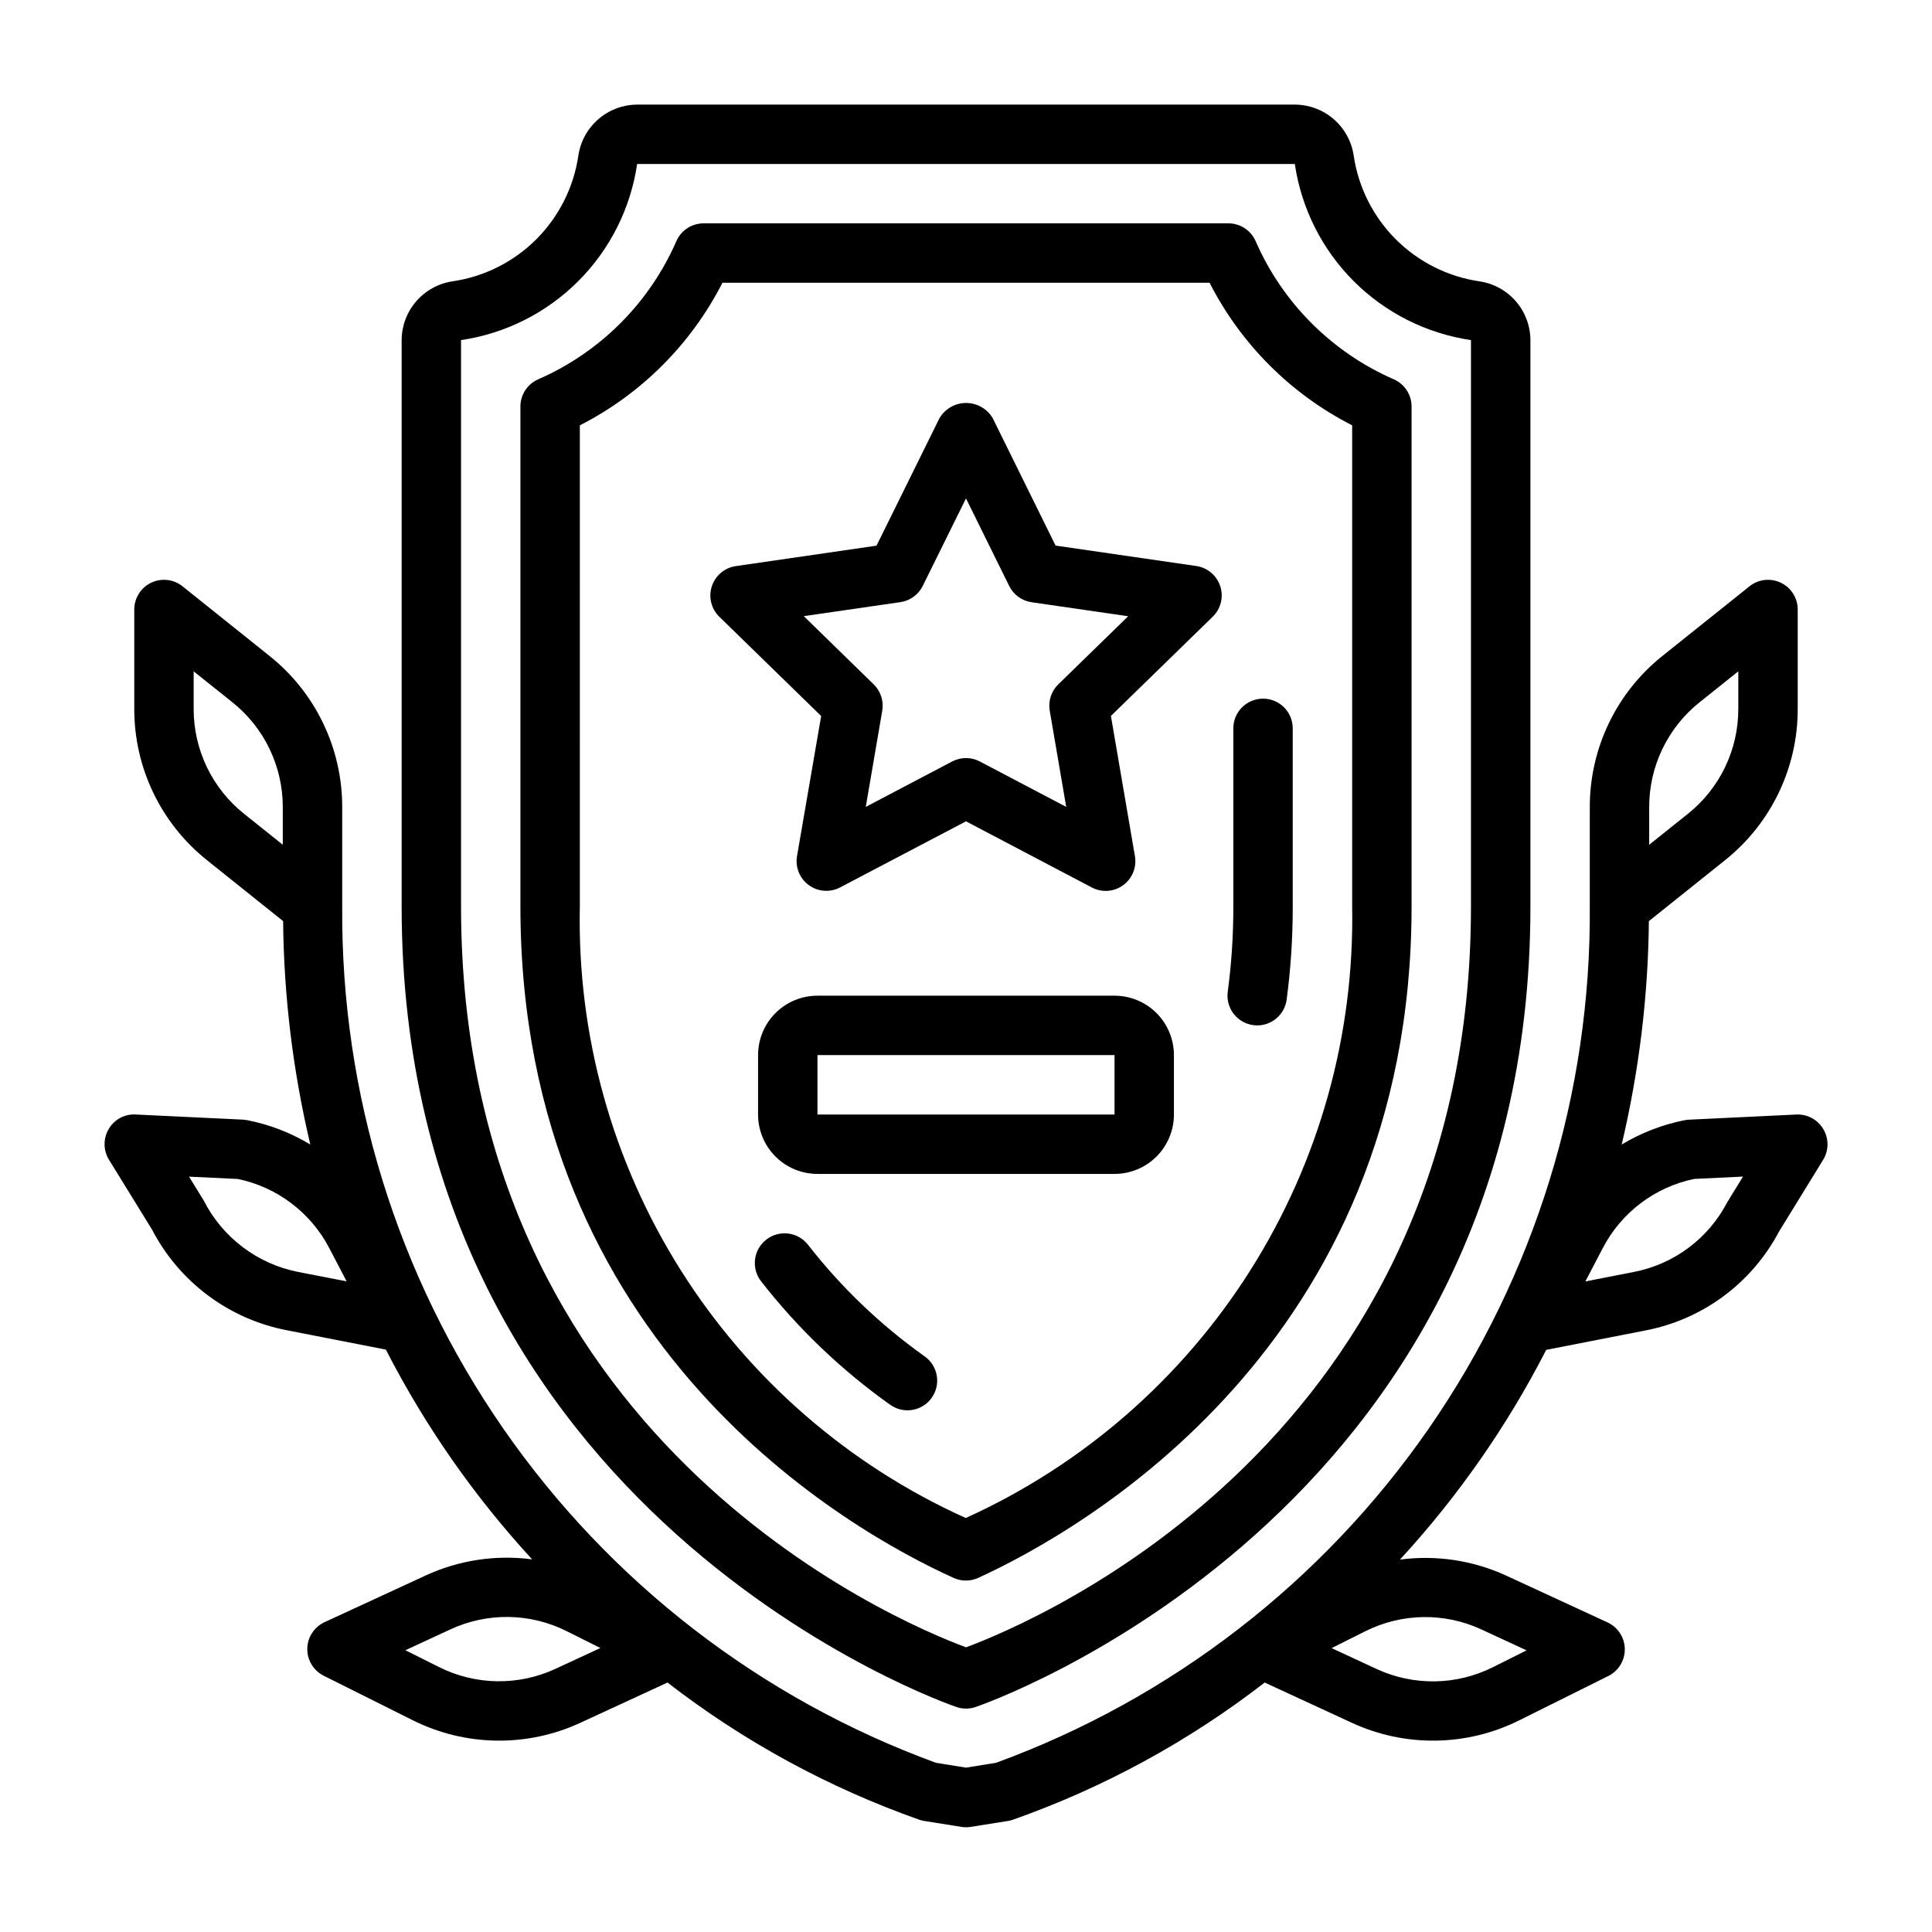
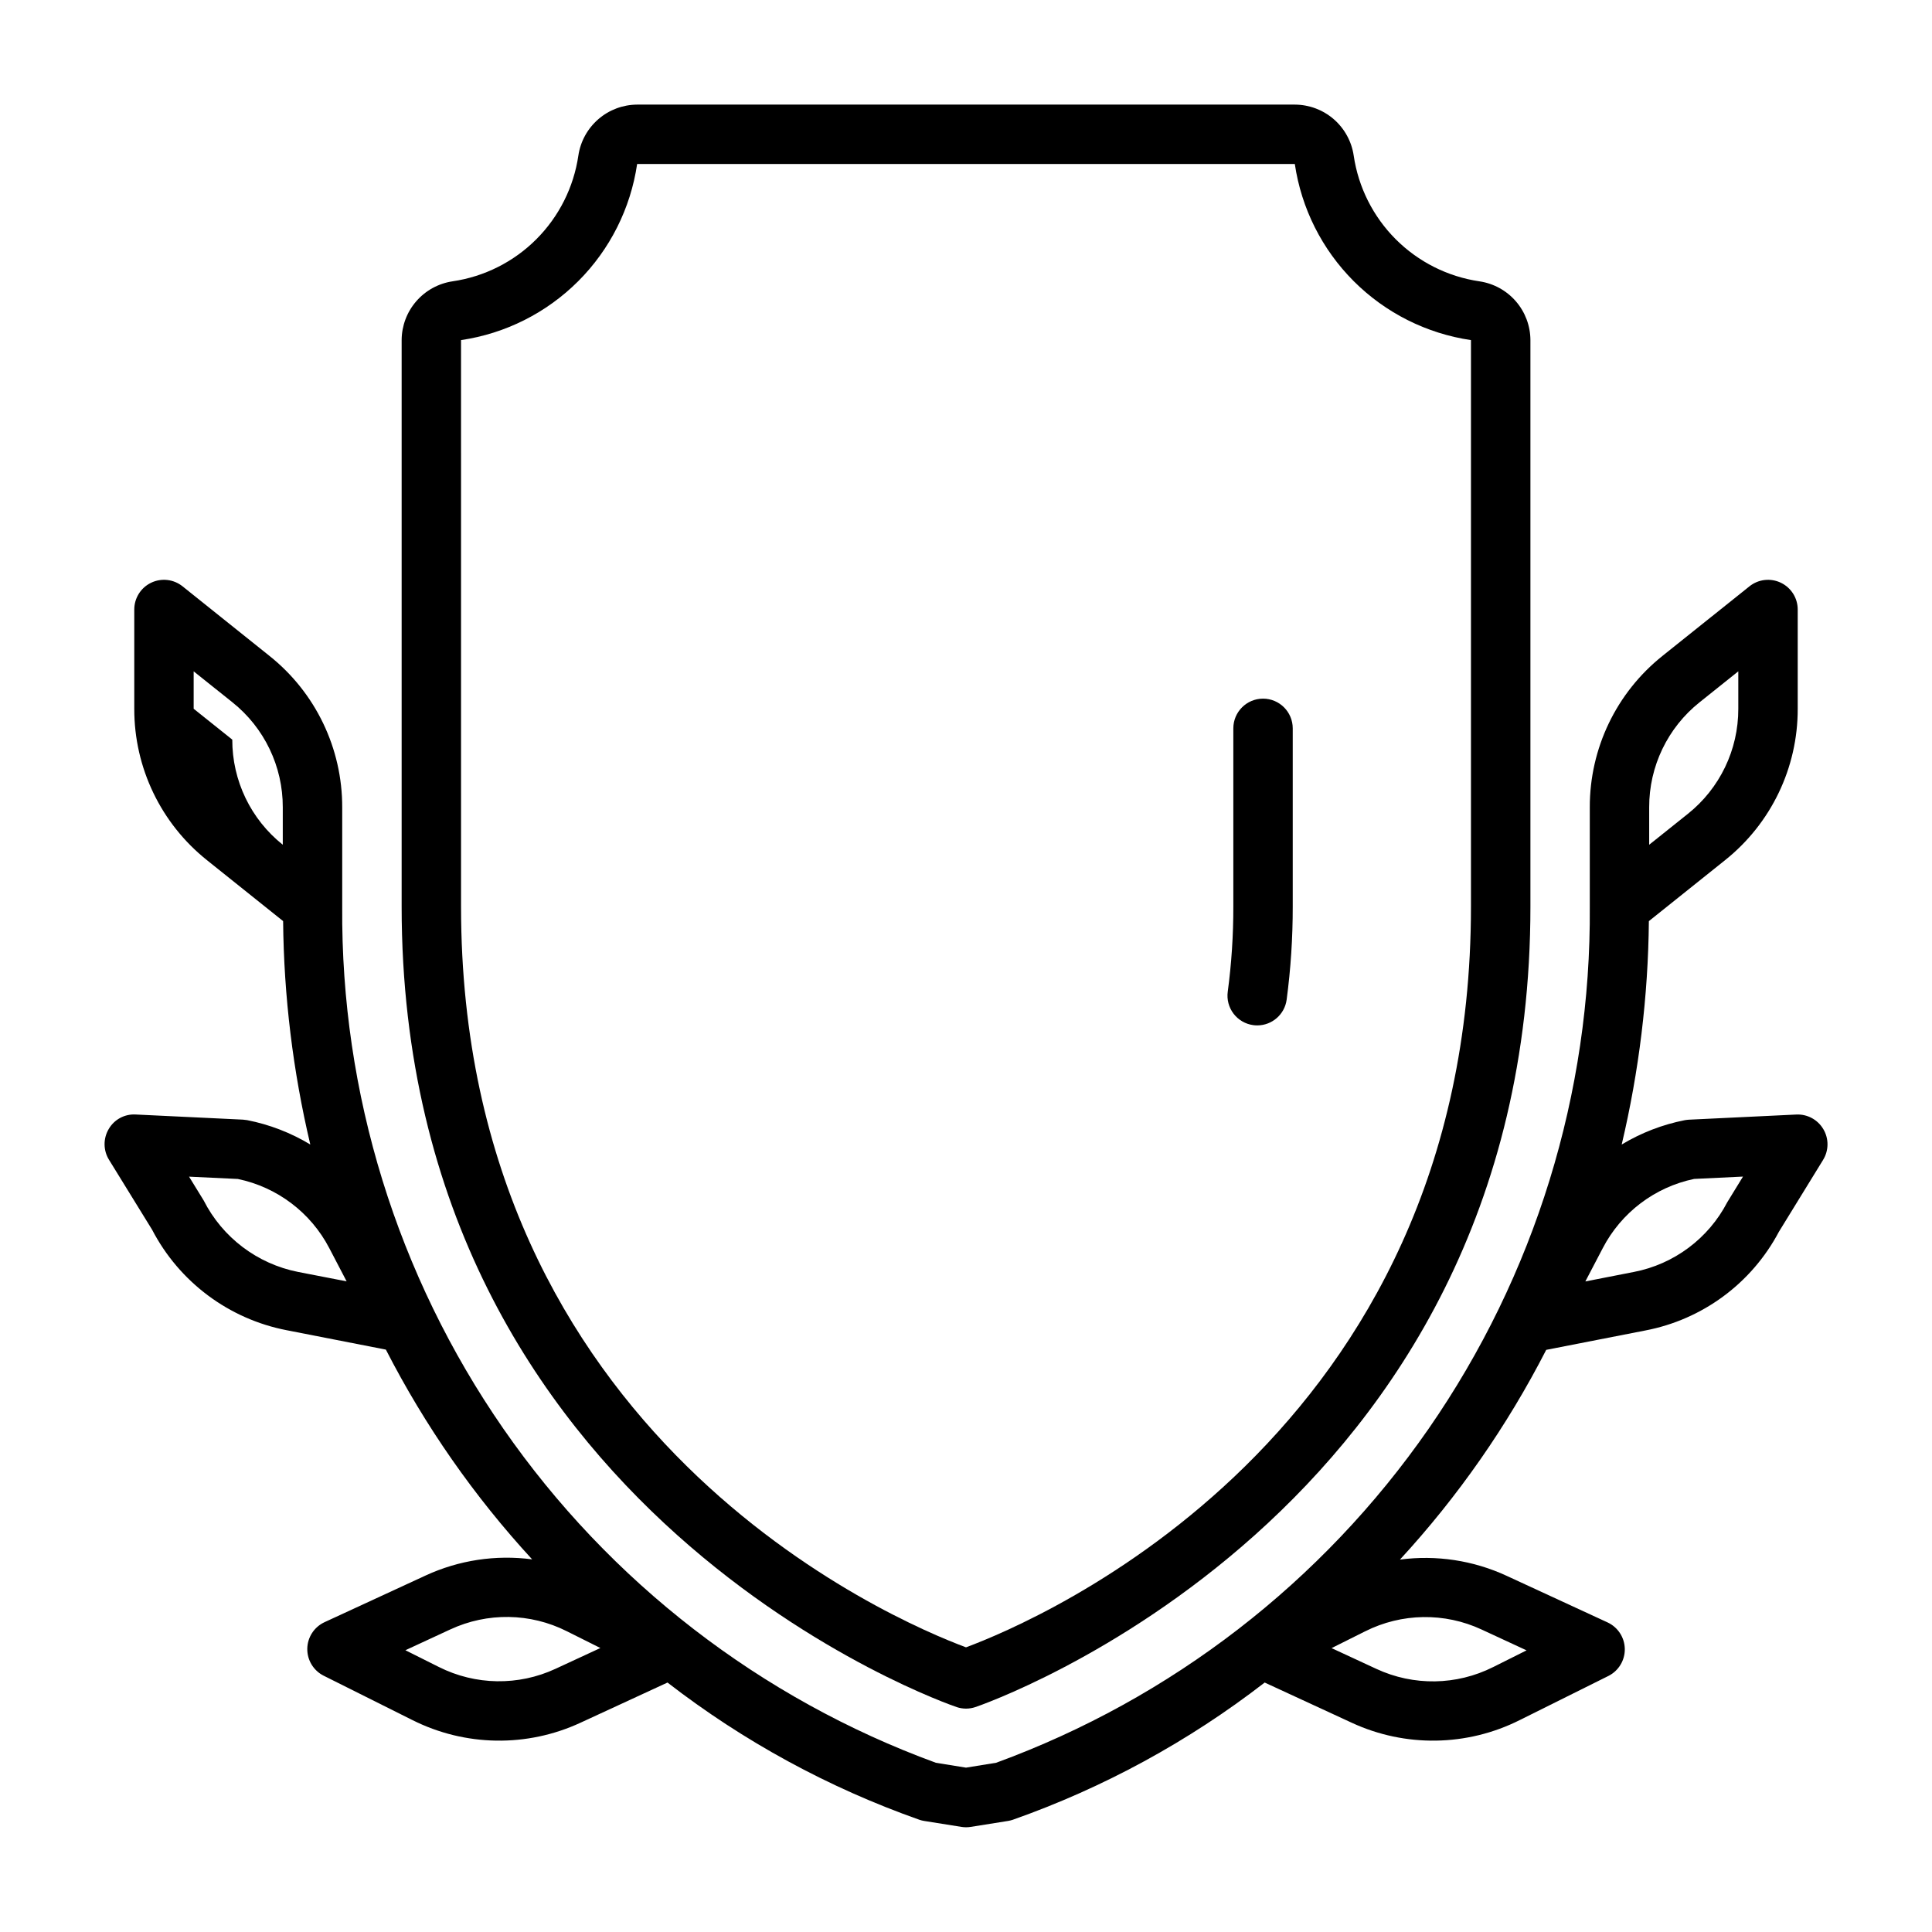
<svg xmlns="http://www.w3.org/2000/svg" fill="#000000" width="800px" height="800px" version="1.1" viewBox="144 144 512 512">
  <g>
    <path d="m397.54 596.4c1.598 0.535 3.328 0.535 4.926 0 1.473-0.48 147.11-50.445 147.11-212.14v-150.12c-0.012-3.785-1.383-7.441-3.863-10.297-2.477-2.859-5.902-4.734-9.645-5.285-8.398-1.234-16.176-5.144-22.18-11.148-6-6.004-9.91-13.781-11.145-22.18-0.551-3.742-2.43-7.164-5.289-9.645-2.859-2.477-6.512-3.848-10.297-3.863h-174.3c-3.785 0.016-7.434 1.383-10.293 3.863-2.859 2.477-4.738 5.894-5.293 9.637-1.234 8.398-5.141 16.18-11.145 22.184-6 6.004-13.777 9.91-22.18 11.145-3.742 0.555-7.164 2.43-9.641 5.293-2.481 2.859-3.852 6.512-3.867 10.297v150.12c0 161.7 145.63 211.66 147.11 212.14zm97.406-410.07-7.793 1.125zm-228.77 47.801c11.762-1.73 22.652-7.207 31.059-15.613 8.41-8.406 13.883-19.301 15.613-31.062h174.29c1.734 11.766 7.211 22.656 15.617 31.062 8.41 8.406 19.301 13.879 31.066 15.613v150.12c0 140.66-114.78 189.23-133.82 196.31-19.043-7.086-133.82-55.648-133.82-196.31z" />
-     <path d="m396.71 562.16c2.066 0.941 4.445 0.941 6.512 0 26.945-12.328 114.86-61.516 114.86-177.91v-132.52c0-3.129-1.855-5.961-4.723-7.211-16.379-7.152-29.453-20.227-36.605-36.605-1.25-2.867-4.082-4.723-7.211-4.723h-139.09c-3.129 0-5.961 1.855-7.211 4.723-7.152 16.379-20.227 29.453-36.605 36.605-2.867 1.25-4.723 4.082-4.723 7.211v132.52c0.008 116.93 87.867 165.73 114.8 177.91zm-99.043-305.44c16.262-8.297 29.488-21.52 37.785-37.785h129.1c8.297 16.266 21.52 29.488 37.785 37.785v127.53c0.613 34.059-8.754 67.551-26.953 96.344-18.195 28.793-44.422 51.633-75.449 65.695-31.062-14-57.32-36.824-75.504-65.637-18.188-28.812-27.496-62.34-26.766-96.402z" />
    <path d="m476.12 415.67c0.352 0.047 0.707 0.07 1.062 0.07 3.938-0.004 7.266-2.914 7.793-6.816 1.086-8.18 1.625-16.422 1.613-24.672v-47.23c0-4.348-3.523-7.875-7.871-7.875s-7.871 3.527-7.871 7.875v47.23c0.012 7.547-0.48 15.082-1.48 22.562-0.281 2.07 0.273 4.164 1.543 5.828 1.266 1.66 3.141 2.75 5.211 3.027z" />
-     <path d="m379.91 516.28c3.535 2.527 8.453 1.715 10.984-1.824 2.531-3.535 1.715-8.453-1.824-10.984-11.688-8.301-22.105-18.262-30.918-29.566-2.664-3.445-7.609-4.078-11.055-1.418-3.441 2.66-4.078 7.609-1.418 11.051 9.762 12.52 21.293 23.547 34.23 32.742z" />
-     <path d="m355.22 370.87c-0.508 2.957 0.707 5.945 3.133 7.707s5.644 1.988 8.297 0.59l33.348-17.508 33.348 17.531h-0.004c2.656 1.398 5.879 1.168 8.305-0.602 2.426-1.766 3.637-4.762 3.117-7.719l-6.359-37.141 26.984-26.301c2.148-2.09 2.922-5.223 1.992-8.07-0.926-2.852-3.394-4.93-6.359-5.359l-37.281-5.414-16.66-33.762c-1.469-2.5-4.152-4.031-7.051-4.031s-5.582 1.531-7.055 4.031l-16.688 33.785-37.281 5.414c-2.969 0.43-5.438 2.508-6.363 5.359-0.926 2.848-0.156 5.981 1.992 8.07l26.984 26.301zm1.793-63.582 25.602-3.715c2.562-0.371 4.781-1.984 5.926-4.305l11.457-23.184 11.453 23.207c1.145 2.32 3.363 3.934 5.926 4.305l25.602 3.715-18.531 18.059c-1.852 1.809-2.699 4.414-2.258 6.969l4.367 25.496-22.891-12.035c-2.297-1.211-5.043-1.211-7.336 0l-22.891 12.035 4.367-25.496c0.438-2.555-0.406-5.16-2.262-6.969z" />
-     <path d="m627.19 443.22c-1.484-2.512-4.238-3.996-7.152-3.856l-28.426 1.363v-0.004c-0.383 0.027-0.762 0.07-1.137 0.137-5.902 1.16-11.559 3.344-16.711 6.453 4.594-19.406 7.012-39.262 7.203-59.203l20.152-16.121v-0.004c12.227-9.734 19.332-24.523 19.293-40.152v-26.301c0.004-3.027-1.734-5.789-4.461-7.098-2.727-1.312-5.969-0.941-8.328 0.949l-23.02 18.414c-12.227 9.734-19.332 24.523-19.293 40.152v26.301c0.367 49.426-14.551 97.758-42.711 138.38-28.164 40.617-68.195 71.535-114.61 88.52l-7.988 1.293-7.988-1.289-0.004-0.004c-46.418-16.984-86.449-47.902-114.61-88.52-28.164-40.617-43.082-88.949-42.711-138.38v-26.301c0.035-15.625-7.07-30.414-19.297-40.145l-23.016-18.422c-2.363-1.891-5.602-2.262-8.332-0.949-2.727 1.309-4.461 4.07-4.461 7.098v26.301c-0.035 15.625 7.07 30.41 19.293 40.145l20.152 16.121v0.004c0.191 19.941 2.609 39.797 7.203 59.203-5.152-3.109-10.809-5.293-16.711-6.453-0.375-0.066-0.754-0.109-1.133-0.137l-28.426-1.359c-2.926-0.176-5.695 1.32-7.156 3.856-1.484 2.512-1.457 5.641 0.07 8.125l11.43 18.547c7.207 13.867 20.355 23.684 35.699 26.645l26.254 5.133c10.352 20.195 23.391 38.891 38.762 55.586-9.641-1.277-19.445 0.211-28.27 4.297l-26.766 12.359h0.004c-2.738 1.273-4.508 4-4.555 7.016-0.047 3.019 1.637 5.797 4.332 7.156l23.523 11.762v-0.004c13.965 7.023 30.375 7.281 44.555 0.703l23.051-10.645h-0.004c20.18 15.617 42.73 27.898 66.797 36.379 0.395 0.129 0.801 0.23 1.211 0.297l9.871 1.574c0.828 0.137 1.676 0.137 2.504 0l9.871-1.574c0.414-0.066 0.816-0.168 1.215-0.297 24.062-8.48 46.613-20.762 66.793-36.379l23.051 10.645h-0.004c14.184 6.578 30.59 6.32 44.559-0.703l23.496-11.695c2.695-1.359 4.379-4.137 4.332-7.156-0.047-3.016-1.816-5.742-4.551-7.016l-26.766-12.359c-8.824-4.086-18.629-5.574-28.27-4.297 15.371-16.691 28.41-35.391 38.762-55.582l26.246-5.133c15.172-2.891 28.207-12.52 35.426-26.176l11.691-19.012h-0.004c1.555-2.5 1.582-5.66 0.07-8.188zm-404.18 37.859c-10.816-2.137-20.051-9.125-25.039-18.957l-3.871-6.297 12.934 0.613h-0.004c10.422 2.168 19.32 8.898 24.238 18.34l4.59 8.793zm-27.688-149.25v-9.918l10.234 8.176c8.484 6.754 13.414 17.016 13.383 27.859v9.918l-10.234-8.176c-8.48-6.754-13.41-17.016-13.383-27.859zm95.898 254.42c-9.836 4.566-21.223 4.391-30.914-0.48l-8.871-4.441 11.895-5.512v0.004c9.832-4.578 21.215-4.402 30.898 0.48l8.879 4.441zm289.83-228.3c-0.031-10.844 4.898-21.105 13.383-27.859l10.234-8.18v9.922c0.027 10.844-4.902 21.105-13.383 27.859l-10.234 8.176zm-44.391 217.9 11.895 5.512-8.871 4.441v-0.004c-9.691 4.871-21.074 5.047-30.914 0.48l-11.887-5.512 8.879-4.441v0.004c9.684-4.879 21.07-5.059 30.898-0.48zm65.086-113.25c-5 9.621-14.125 16.43-24.773 18.484l-12.84 2.512 4.598-8.793v-0.004c4.906-9.453 13.805-16.203 24.23-18.371l12.949-0.621z" />
-     <path d="m439.36 407.87h-78.723c-4.176 0-8.18 1.656-11.133 4.609-2.949 2.953-4.609 6.957-4.609 11.133v15.746c0 4.176 1.66 8.18 4.609 11.133 2.953 2.953 6.957 4.609 11.133 4.609h78.723c4.176 0 8.18-1.656 11.133-4.609 2.953-2.953 4.609-6.957 4.609-11.133v-15.746c0-4.176-1.656-8.18-4.609-11.133-2.953-2.953-6.957-4.609-11.133-4.609zm0 31.488h-78.723v-15.746h78.723z" />
+     <path d="m627.19 443.22c-1.484-2.512-4.238-3.996-7.152-3.856l-28.426 1.363v-0.004c-0.383 0.027-0.762 0.07-1.137 0.137-5.902 1.16-11.559 3.344-16.711 6.453 4.594-19.406 7.012-39.262 7.203-59.203l20.152-16.121v-0.004c12.227-9.734 19.332-24.523 19.293-40.152v-26.301c0.004-3.027-1.734-5.789-4.461-7.098-2.727-1.312-5.969-0.941-8.328 0.949l-23.02 18.414c-12.227 9.734-19.332 24.523-19.293 40.152v26.301c0.367 49.426-14.551 97.758-42.711 138.38-28.164 40.617-68.195 71.535-114.61 88.52l-7.988 1.293-7.988-1.289-0.004-0.004c-46.418-16.984-86.449-47.902-114.61-88.52-28.164-40.617-43.082-88.949-42.711-138.38v-26.301c0.035-15.625-7.07-30.414-19.297-40.145l-23.016-18.422c-2.363-1.891-5.602-2.262-8.332-0.949-2.727 1.309-4.461 4.07-4.461 7.098v26.301c-0.035 15.625 7.07 30.41 19.293 40.145l20.152 16.121v0.004c0.191 19.941 2.609 39.797 7.203 59.203-5.152-3.109-10.809-5.293-16.711-6.453-0.375-0.066-0.754-0.109-1.133-0.137l-28.426-1.359c-2.926-0.176-5.695 1.32-7.156 3.856-1.484 2.512-1.457 5.641 0.07 8.125l11.43 18.547c7.207 13.867 20.355 23.684 35.699 26.645l26.254 5.133c10.352 20.195 23.391 38.891 38.762 55.586-9.641-1.277-19.445 0.211-28.27 4.297l-26.766 12.359h0.004c-2.738 1.273-4.508 4-4.555 7.016-0.047 3.019 1.637 5.797 4.332 7.156l23.523 11.762v-0.004c13.965 7.023 30.375 7.281 44.555 0.703l23.051-10.645h-0.004c20.18 15.617 42.73 27.898 66.797 36.379 0.395 0.129 0.801 0.23 1.211 0.297l9.871 1.574c0.828 0.137 1.676 0.137 2.504 0l9.871-1.574c0.414-0.066 0.816-0.168 1.215-0.297 24.062-8.48 46.613-20.762 66.793-36.379l23.051 10.645h-0.004c14.184 6.578 30.59 6.32 44.559-0.703l23.496-11.695c2.695-1.359 4.379-4.137 4.332-7.156-0.047-3.016-1.816-5.742-4.551-7.016l-26.766-12.359c-8.824-4.086-18.629-5.574-28.27-4.297 15.371-16.691 28.41-35.391 38.762-55.582l26.246-5.133c15.172-2.891 28.207-12.52 35.426-26.176l11.691-19.012h-0.004c1.555-2.5 1.582-5.66 0.07-8.188zm-404.18 37.859c-10.816-2.137-20.051-9.125-25.039-18.957l-3.871-6.297 12.934 0.613h-0.004c10.422 2.168 19.32 8.898 24.238 18.34l4.59 8.793zm-27.688-149.25v-9.918l10.234 8.176c8.484 6.754 13.414 17.016 13.383 27.859v9.918c-8.48-6.754-13.41-17.016-13.383-27.859zm95.898 254.42c-9.836 4.566-21.223 4.391-30.914-0.48l-8.871-4.441 11.895-5.512v0.004c9.832-4.578 21.215-4.402 30.898 0.48l8.879 4.441zm289.83-228.3c-0.031-10.844 4.898-21.105 13.383-27.859l10.234-8.18v9.922c0.027 10.844-4.902 21.105-13.383 27.859l-10.234 8.176zm-44.391 217.9 11.895 5.512-8.871 4.441v-0.004c-9.691 4.871-21.074 5.047-30.914 0.48l-11.887-5.512 8.879-4.441v0.004c9.684-4.879 21.07-5.059 30.898-0.48zm65.086-113.25c-5 9.621-14.125 16.43-24.773 18.484l-12.84 2.512 4.598-8.793v-0.004c4.906-9.453 13.805-16.203 24.23-18.371l12.949-0.621z" />
  </g>
</svg>